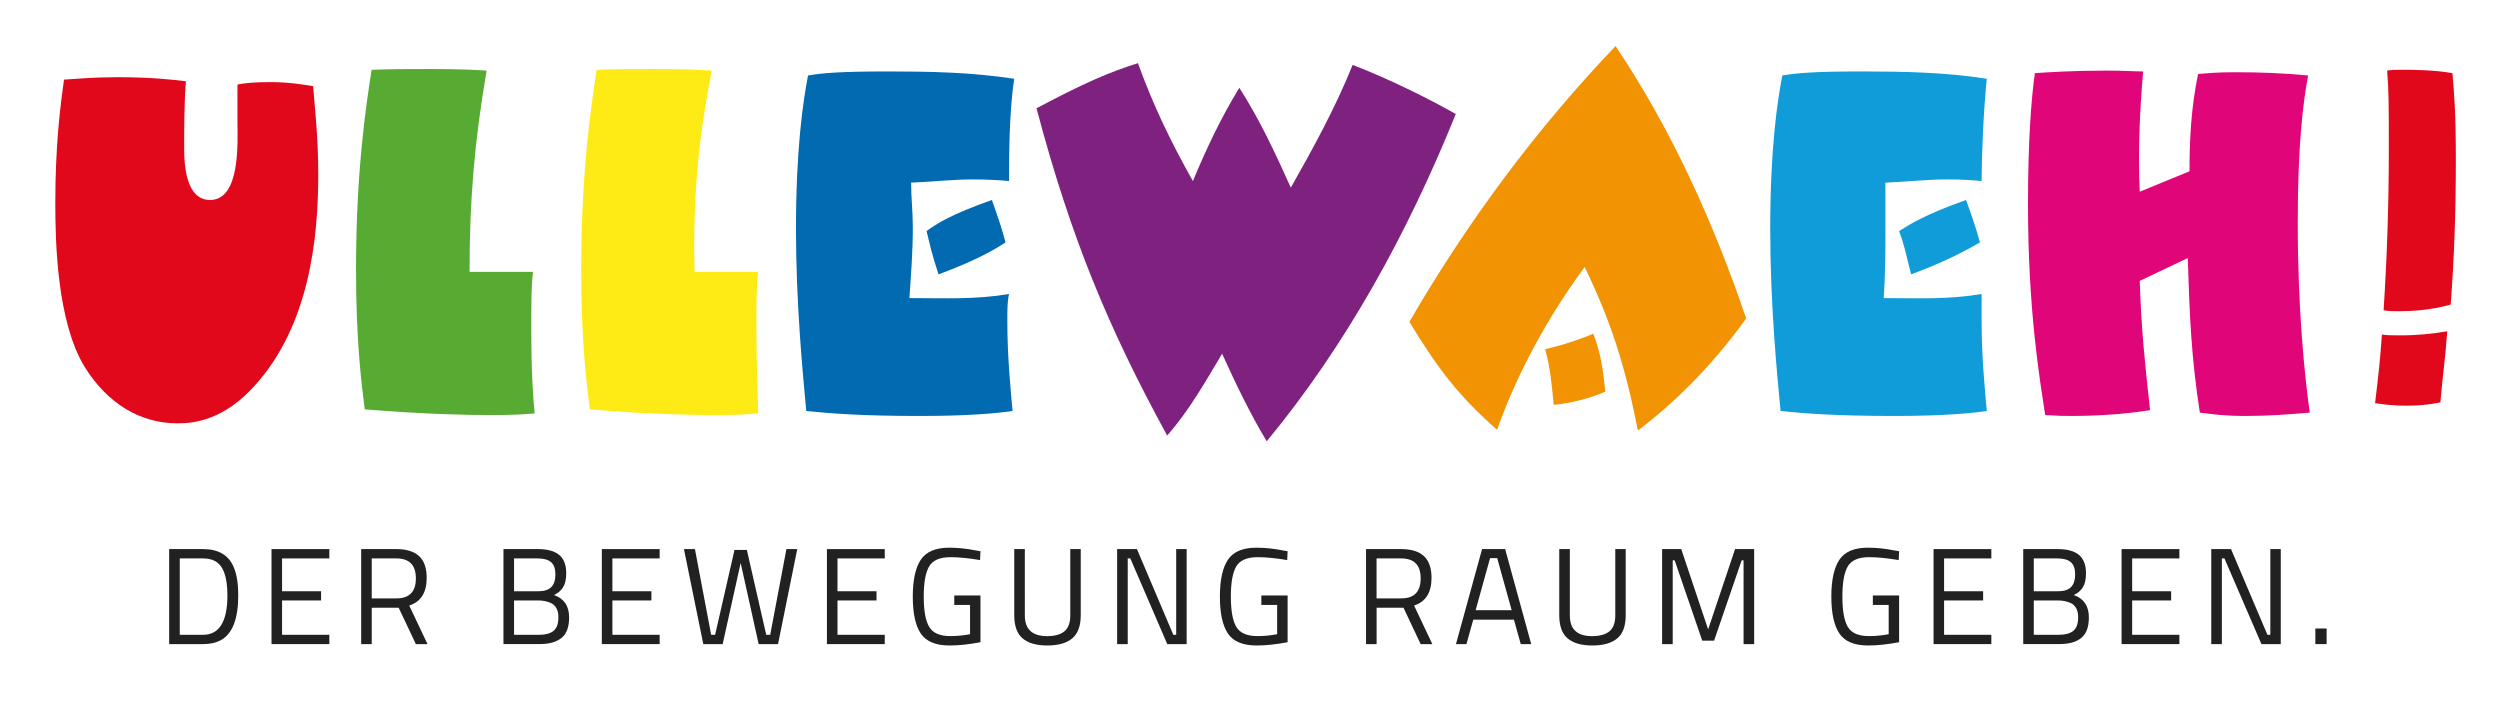
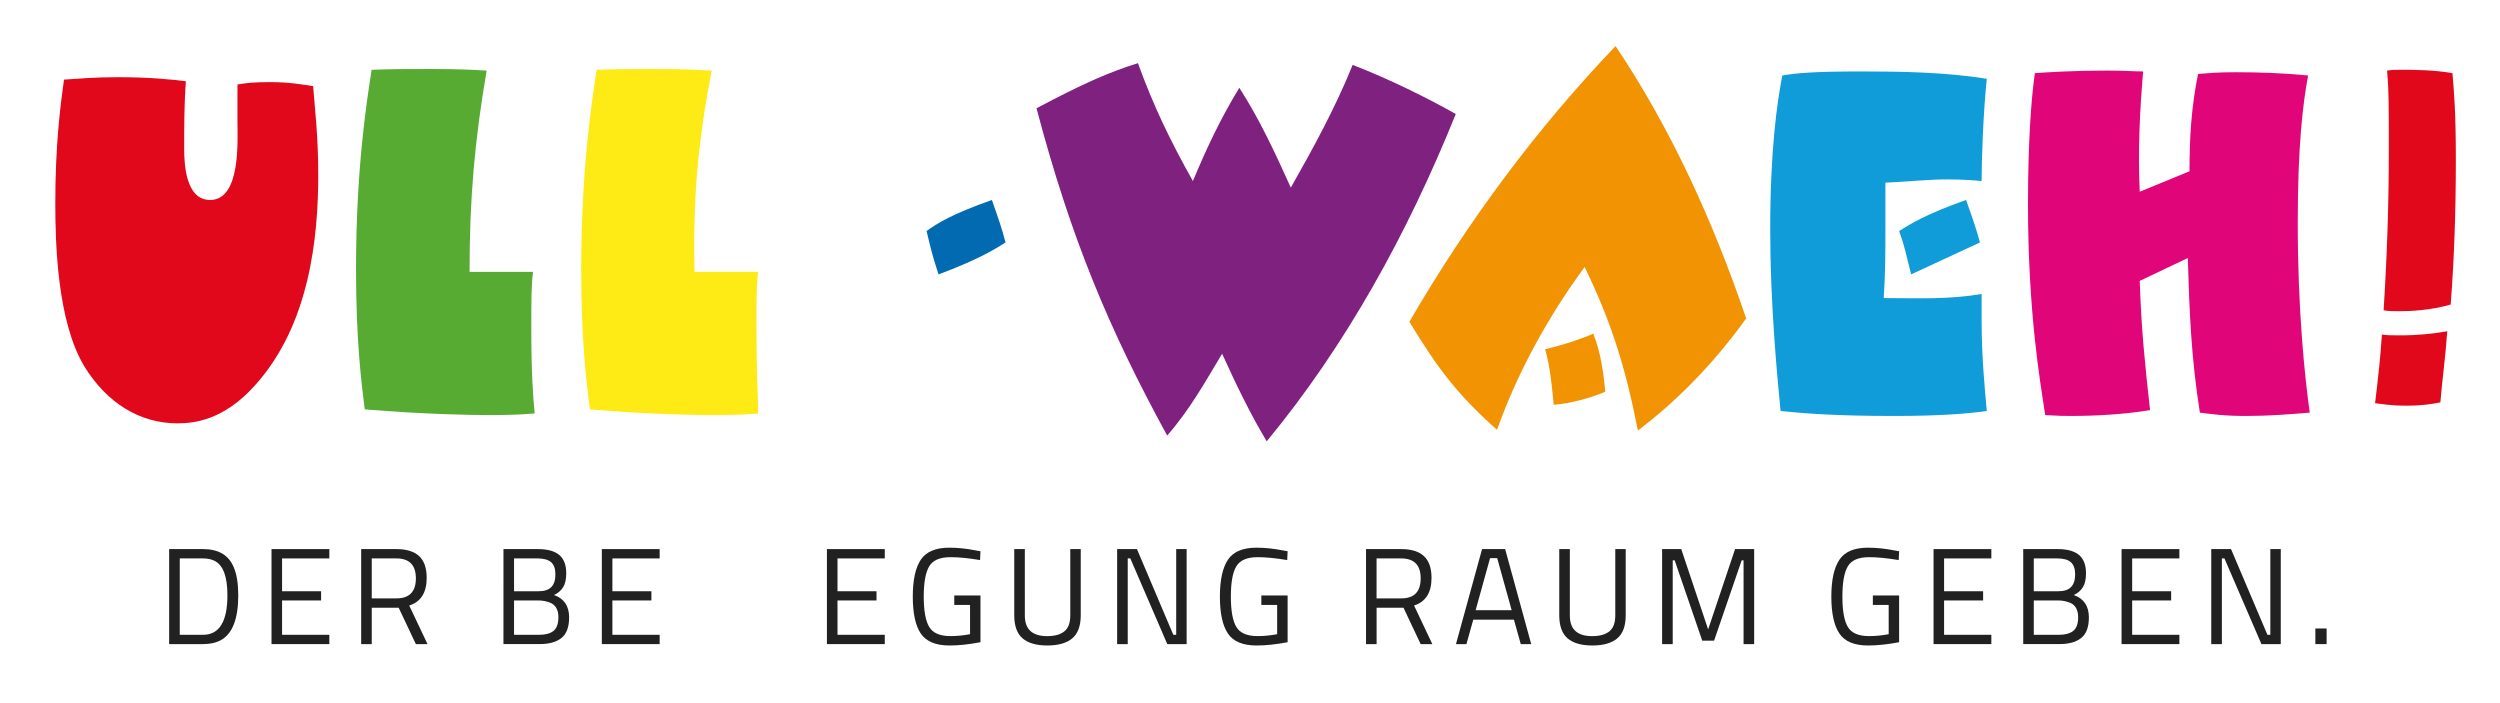
<svg xmlns="http://www.w3.org/2000/svg" version="1.1" id="Ebene_1" x="0px" y="0px" width="192px" height="54px" viewBox="0 0 192 54" enable-background="new 0 0 192 54" xml:space="preserve">
  <g>
    <g>
      <g>
        <path fill="#E1081B" d="M4.247,15.607c0,3.015,0.139,9.107,2.25,12.563c1.712,2.768,4.22,4.342,7.127,4.342     c1.319,0,3.562-0.254,5.939-2.896c4.221-4.65,4.879-11.376,4.879-16.21c0-2.956-0.267-5.093-0.393-6.788     c-0.79-0.127-1.851-0.312-3.302-0.312c-1.184,0-1.851,0.062-2.51,0.185v2.831c0,1.509,0.268,6.036-2.104,6.036     c-1.855,0-1.988-2.708-1.988-3.904c0-1.693,0-3.522,0.132-5.213c-1.053-0.127-2.638-0.313-5.276-0.313     c-1.847,0-3.036,0.125-4.086,0.186C4.644,8.063,4.247,11.081,4.247,15.607" />
        <path fill="#57AB32" d="M27.343,20.69c0,5.409,0.405,8.677,0.67,10.75c4.609,0.379,8.05,0.438,9.628,0.438     c1.722,0,2.637-0.059,3.425-0.125c-0.127-1.195-0.262-3.199-0.262-6.469c0-2.141,0-3.397,0.134-4.407h-4.876     c0-5.648,0.388-10.047,1.312-15.455C36.452,5.361,35.13,5.3,33.155,5.3c-1.718,0-3.174,0-4.616,0.061     C28.143,7.931,27.343,13.026,27.343,20.69" />
        <path fill="#FEEB15" d="M44.636,20.69c0,5.409,0.396,8.677,0.663,10.75c4.483,0.379,8.042,0.438,9.498,0.438     c1.711,0,2.769-0.059,3.429-0.125c0-1.195-0.131-3.197-0.131-6.469c0-2.141,0-3.397,0.131-4.407h-4.885     c-0.129-5.648,0.266-10.047,1.319-15.455C53.736,5.361,52.287,5.3,50.308,5.3c-1.717,0-3.038,0-4.487,0.061     C45.433,7.931,44.636,13.026,44.636,20.69" />
-         <path fill="#016AB1" d="M61.131,17.615c0,5.715,0.526,11.118,0.791,13.95c1.85,0.188,4.222,0.381,8.711,0.381     c3.697,0,5.805-0.193,7.131-0.381c-0.136-1.508-0.401-4.148-0.401-6.851c0-0.941,0-1.573,0.131-2.134     c-2.642,0.441-4.881,0.313-7.651,0.313c0.13-1.887,0.262-3.58,0.262-5.469c0-1.131-0.132-2.263-0.132-3.396     c1.583-0.061,3.165-0.249,4.743-0.249c1.198,0,2.118,0.064,2.779,0.125c0-1.757,0-5.336,0.399-7.854     c-3.307-0.504-6.474-0.563-9.766-0.563c-3.698,0-5.015,0.131-6.072,0.31C61.657,7.872,61.131,11.519,61.131,17.615" />
        <path fill="#016AB1" d="M77.226,18.621c-0.261-1.005-0.522-1.763-1.047-3.264c-3.176,1.124-4.226,1.816-5.019,2.386     c0.263,1.065,0.395,1.753,0.92,3.329C75.12,19.942,76.437,19.125,77.226,18.621" />
        <path fill="#7F217F" d="M89.638,33.451c1.714-1.953,2.9-4.084,4.22-6.285c1.059,2.324,2.107,4.523,3.425,6.727     c6.076-7.352,10.822-15.97,14.521-25.137c-2.113-1.196-5.146-2.705-7.921-3.771c-1.315,3.265-3.034,6.404-4.749,9.425     c-1.189-2.642-2.379-5.213-3.954-7.668c-1.456,2.387-2.514,4.647-3.566,7.164c-1.726-3.076-3.034-5.779-4.22-9.053     c-2.249,0.696-4.231,1.578-7.79,3.462C82.25,18.31,85.146,25.22,89.638,33.451" />
        <path fill="#F19302" d="M108.24,24.714c2.244,3.708,3.83,5.72,6.732,8.298c1.582-4.457,3.959-8.738,6.729-12.509     c2.104,4.334,3.164,7.858,4.091,12.567c2.776-2.135,5.538-4.772,8.313-8.609c-2.508-7.417-5.806-14.639-10.031-20.922     C118.007,9.886,112.734,16.982,108.24,24.714" />
        <path fill="#0F9CD8" d="M135.953,17.615c0,5.715,0.523,11.118,0.795,13.95c1.846,0.188,4.223,0.381,8.705,0.381     c3.688,0,5.809-0.193,7.133-0.381c-0.137-1.508-0.398-4.148-0.398-6.851V22.58c-2.639,0.441-4.879,0.313-7.518,0.313     c0.129-1.887,0.129-3.58,0.129-5.469v-3.396c1.581-0.061,3.163-0.249,4.75-0.249c1.188,0,1.979,0.064,2.639,0.125     c0-1.757,0.133-5.336,0.398-7.854c-3.174-0.504-6.473-0.563-9.634-0.563c-3.696,0-5.027,0.131-6.071,0.31     C136.479,7.872,135.953,11.519,135.953,17.615" />
-         <path fill="#0F9CD8" d="M152.059,18.621c-0.267-1.005-0.531-1.763-1.064-3.264c-3.162,1.124-4.221,1.816-5.141,2.386     c0.393,1.065,0.526,1.753,0.92,3.329C149.809,19.942,151.13,19.125,152.059,18.621" />
+         <path fill="#0F9CD8" d="M152.059,18.621c-0.267-1.005-0.531-1.763-1.064-3.264c-3.162,1.124-4.221,1.816-5.141,2.386     c0.393,1.065,0.526,1.753,0.92,3.329" />
        <path fill="#E1057A" d="M164.594,5.487c-0.664,0-1.455-0.065-2.775-0.065c-2.639,0-4.485,0.125-5.541,0.196     c-0.266,1.878-0.529,5.144-0.529,10.048c0,8.293,0.926,13.578,1.32,16.211c1.06,0.068,1.457,0.068,1.978,0.068     c1.987,0,4.095-0.125,6.077-0.447c-0.402-3.643-0.668-6.155-0.793-9.926l3.691-1.755c0.131,4.331,0.268,7.664,0.927,11.873     c1.058,0.131,1.847,0.256,3.563,0.256c1.711,0,3.297-0.125,4.877-0.256c-0.395-2.828-0.922-7.916-0.922-14.581     c0-5.971,0.398-9.179,0.797-11.312c-1.848-0.179-3.697-0.25-5.549-0.25c-1.457,0-2.109,0.071-2.904,0.132     c-0.521,2.568-0.658,4.896-0.658,7.475l-3.822,1.57C164.188,11.649,164.329,8.566,164.594,5.487" />
        <path fill="#E1081B" d="M183.461,11.389c0,4.218-0.132,8.237-0.4,12.443c0.4,0.07,0.797,0.07,1.19,0.07     c0.924,0,2.382-0.07,3.962-0.509c0.27-3.577,0.395-7.101,0.395-11.119c0-3.648-0.125-5.035-0.26-6.656     c-1.451-0.258-3.043-0.258-3.959-0.258c-0.396,0-0.666,0-1.06,0.062C183.461,6.868,183.461,8.124,183.461,11.389" />
        <path fill="#E1081B" d="M182.406,30.967c0.525,0.061,1.186,0.189,2.377,0.189c1.318,0,1.973-0.129,2.638-0.252     c0.129-1.629,0.392-3.461,0.528-5.463c-1.053,0.183-2.243,0.315-3.561,0.315c-0.668,0-1.061,0-1.457-0.063     C182.803,27.574,182.662,28.83,182.406,30.967" />
        <path fill="#F19302" d="M123.284,30.084c-0.138-1.57-0.386-3.139-0.923-4.46c-0.66,0.31-2.109,0.819-3.693,1.198     c0.393,1.383,0.525,2.887,0.658,4.27C120.645,30.967,122.098,30.592,123.284,30.084" />
      </g>
    </g>
    <g>
      <path fill="#222121" d="M15.597,49.467h-2.606V42.17h2.606c1.189,0,1.976,0.469,2.363,1.414c0.225,0.541,0.338,1.248,0.338,2.131    c0,1.834-0.457,2.992-1.372,3.469C16.56,49.373,16.117,49.467,15.597,49.467z M17.466,45.715c0-1.398-0.314-2.275-0.94-2.617    c-0.253-0.141-0.561-0.211-0.928-0.211h-1.792v5.865h1.792C16.842,48.752,17.466,47.736,17.466,45.715z" />
      <path fill="#222121" d="M20.852,49.467V42.17h4.441v0.717h-3.63v2.521h2.997v0.707h-2.997v2.637h3.63v0.715H20.852z" />
      <path fill="#222121" d="M28.55,46.674v2.793h-0.812V42.17h2.701c0.773,0,1.355,0.178,1.746,0.537    c0.39,0.359,0.585,0.918,0.585,1.676c0,1.123-0.446,1.836-1.341,2.121l1.404,2.963h-0.895l-1.32-2.793H28.55z M30.449,45.955    c0.993,0,1.49-0.512,1.49-1.535s-0.501-1.533-1.499-1.533h-1.89v3.068H30.449z" />
      <path fill="#222121" d="M38.666,42.17h2.647c0.726,0,1.268,0.148,1.63,0.445c0.362,0.299,0.544,0.77,0.544,1.408    c0,0.461-0.078,0.815-0.237,1.072c-0.158,0.258-0.392,0.459-0.702,0.604c0.774,0.271,1.161,0.844,1.161,1.719    c0,0.731-0.194,1.261-0.58,1.572c-0.387,0.317-0.949,0.475-1.679,0.475h-2.785L38.666,42.17L38.666,42.17z M41.283,42.887h-1.804    v2.521h1.877c0.45,0,0.778-0.109,0.987-0.324c0.208-0.213,0.312-0.537,0.312-0.969c0-0.434-0.111-0.746-0.333-0.941    C42.1,42.982,41.753,42.887,41.283,42.887z M41.367,46.115h-1.888v2.637h1.941c0.479,0,0.842-0.1,1.091-0.299    c0.25-0.203,0.374-0.555,0.374-1.061c0-0.269-0.049-0.494-0.152-0.679c-0.103-0.182-0.238-0.313-0.406-0.392    C42.018,46.184,41.697,46.115,41.367,46.115z" />
      <path fill="#222121" d="M46.22,49.467V42.17h4.441v0.717h-3.629v2.521h2.996v0.707h-2.996v2.637h3.629v0.715H46.22z" />
-       <path fill="#222121" d="M52.526,42.17h0.845l1.245,6.582h0.306l1.487-6.518h0.949l1.488,6.518h0.306l1.245-6.582h0.832    l-1.476,7.297h-1.488l-1.382-6.232l-1.382,6.232h-1.487L52.526,42.17z" />
      <path fill="#222121" d="M63.508,49.467V42.17h4.442v0.717h-3.63v2.521h2.996v0.707H64.32v2.637h3.63v0.715H63.508z" />
      <path fill="#222121" d="M73.287,46.461v-0.727H75.3v3.588c-0.885,0.168-1.674,0.252-2.373,0.252c-1.062,0-1.798-0.307-2.21-0.918    c-0.411-0.611-0.615-1.557-0.615-2.834c0-1.275,0.204-2.219,0.615-2.836c0.413-0.615,1.141-0.924,2.191-0.924    c0.652,0,1.33,0.071,2.033,0.211l0.359,0.063l-0.031,0.677c-0.872-0.146-1.627-0.222-2.267-0.222    c-0.809,0-1.356,0.231-1.636,0.696c-0.282,0.472-0.423,1.246-0.423,2.332c0,1.089,0.141,1.865,0.423,2.332    c0.28,0.47,0.823,0.701,1.625,0.701c0.491,0,0.994-0.047,1.509-0.146V46.46L73.287,46.461L73.287,46.461z" />
      <path fill="#222121" d="M78.708,47.271c0,1.057,0.569,1.584,1.71,1.584c0.588,0,1.034-0.125,1.333-0.373    c0.298-0.248,0.446-0.65,0.446-1.211V42.17h0.804v5.082c0,0.816-0.218,1.408-0.649,1.773c-0.432,0.363-1.071,0.549-1.917,0.549    c-0.842,0-1.477-0.186-1.902-0.549c-0.426-0.365-0.639-0.957-0.639-1.773V42.17h0.813L78.708,47.271L78.708,47.271z" />
      <path fill="#222121" d="M85.796,49.467V42.17h1.521l2.793,6.582h0.222V42.17h0.802v7.297h-1.487l-2.838-6.58H86.61v6.58H85.796z" />
      <path fill="#222121" d="M96.871,46.461v-0.727h2.018v3.588c-0.886,0.168-1.679,0.252-2.375,0.252    c-1.062,0-1.798-0.307-2.209-0.918c-0.411-0.611-0.617-1.557-0.617-2.834c0-1.275,0.206-2.219,0.617-2.836    c0.412-0.615,1.141-0.924,2.188-0.924c0.654,0,1.336,0.071,2.037,0.211l0.359,0.063l-0.031,0.677    c-0.873-0.146-1.629-0.222-2.271-0.222c-0.808,0-1.352,0.231-1.635,0.696c-0.281,0.472-0.422,1.246-0.422,2.332    c0,1.089,0.141,1.865,0.422,2.332c0.283,0.47,0.823,0.701,1.624,0.701c0.492,0,0.997-0.047,1.509-0.146V46.46L96.871,46.461    L96.871,46.461z" />
      <path fill="#222121" d="M105.723,46.674v2.793h-0.812V42.17h2.698c0.774,0,1.355,0.178,1.748,0.537    c0.388,0.359,0.584,0.918,0.584,1.676c0,1.123-0.445,1.836-1.34,2.121l1.402,2.963h-0.896l-1.318-2.793H105.723z M107.621,45.955    c0.992,0,1.486-0.512,1.486-1.535s-0.498-1.533-1.498-1.533h-1.889v3.068H107.621z" />
      <path fill="#222121" d="M111.818,49.467l2.005-7.297h1.772l2.002,7.297h-0.802l-0.526-1.875h-3.123l-0.524,1.875H111.818z     M114.436,42.867l-1.107,3.996h2.766l-1.109-3.996H114.436z" />
      <path fill="#222121" d="M120.564,47.271c0,1.057,0.566,1.584,1.709,1.584c0.591,0,1.033-0.125,1.332-0.373    c0.301-0.248,0.449-0.65,0.449-1.211V42.17h0.801v5.082c0,0.816-0.215,1.408-0.646,1.773c-0.432,0.363-1.07,0.549-1.915,0.549    c-0.846,0-1.479-0.186-1.905-0.549c-0.424-0.365-0.638-0.957-0.638-1.773V42.17h0.813V47.271z" />
      <path fill="#222121" d="M127.65,49.467V42.17h1.469l2.066,6.168l2.068-6.168h1.467v7.297h-0.814v-6.432h-0.146l-2.119,6.17h-0.908    l-2.118-6.17h-0.151v6.432H127.65z" />
      <path fill="#222121" d="M143.835,46.461v-0.727h2.017v3.588c-0.89,0.168-1.68,0.252-2.377,0.252c-1.062,0-1.798-0.307-2.207-0.918    c-0.414-0.611-0.621-1.557-0.621-2.834c0-1.275,0.207-2.219,0.621-2.836c0.41-0.615,1.14-0.924,2.186-0.924    c0.654,0,1.335,0.071,2.038,0.211l0.36,0.063l-0.031,0.677c-0.877-0.146-1.633-0.222-2.272-0.222c-0.81,0-1.353,0.231-1.633,0.696    c-0.282,0.472-0.42,1.246-0.42,2.332c0,1.089,0.138,1.865,0.42,2.332c0.28,0.47,0.821,0.701,1.623,0.701    c0.491,0,0.996-0.047,1.512-0.146V46.46L143.835,46.461L143.835,46.461z" />
      <path fill="#222121" d="M148.497,49.467V42.17h4.438v0.717h-3.629v2.521h2.998v0.707h-2.998v2.637h3.629v0.715H148.497z" />
      <path fill="#222121" d="M155.384,42.17h2.648c0.723,0,1.268,0.148,1.63,0.445c0.359,0.299,0.543,0.77,0.543,1.408    c0,0.461-0.08,0.815-0.237,1.072c-0.159,0.258-0.391,0.459-0.704,0.604c0.774,0.271,1.162,0.844,1.162,1.719    c0,0.731-0.193,1.261-0.58,1.572c-0.387,0.317-0.945,0.475-1.677,0.475h-2.785V42.17z M158.001,42.887h-1.806v2.521h1.879    c0.449,0,0.779-0.109,0.984-0.324c0.207-0.213,0.313-0.537,0.313-0.969c0-0.434-0.11-0.746-0.332-0.941    C158.818,42.982,158.473,42.887,158.001,42.887z M158.083,46.115h-1.888v2.637h1.94c0.476,0,0.843-0.1,1.091-0.299    c0.252-0.203,0.377-0.555,0.377-1.061c0-0.269-0.054-0.494-0.152-0.679c-0.104-0.182-0.238-0.313-0.406-0.392    C158.732,46.184,158.414,46.115,158.083,46.115z" />
      <path fill="#222121" d="M162.936,49.467V42.17h4.441v0.717h-3.627v2.521h2.994v0.707h-2.994v2.637h3.627v0.715H162.936z" />
      <path fill="#222121" d="M169.824,49.467V42.17h1.519l2.796,6.582h0.223V42.17h0.801v7.297h-1.485l-2.841-6.58h-0.197v6.58H169.824    z" />
      <path fill="#222121" d="M177.82,49.467v-1.199h0.865v1.199H177.82z" />
    </g>
  </g>
</svg>